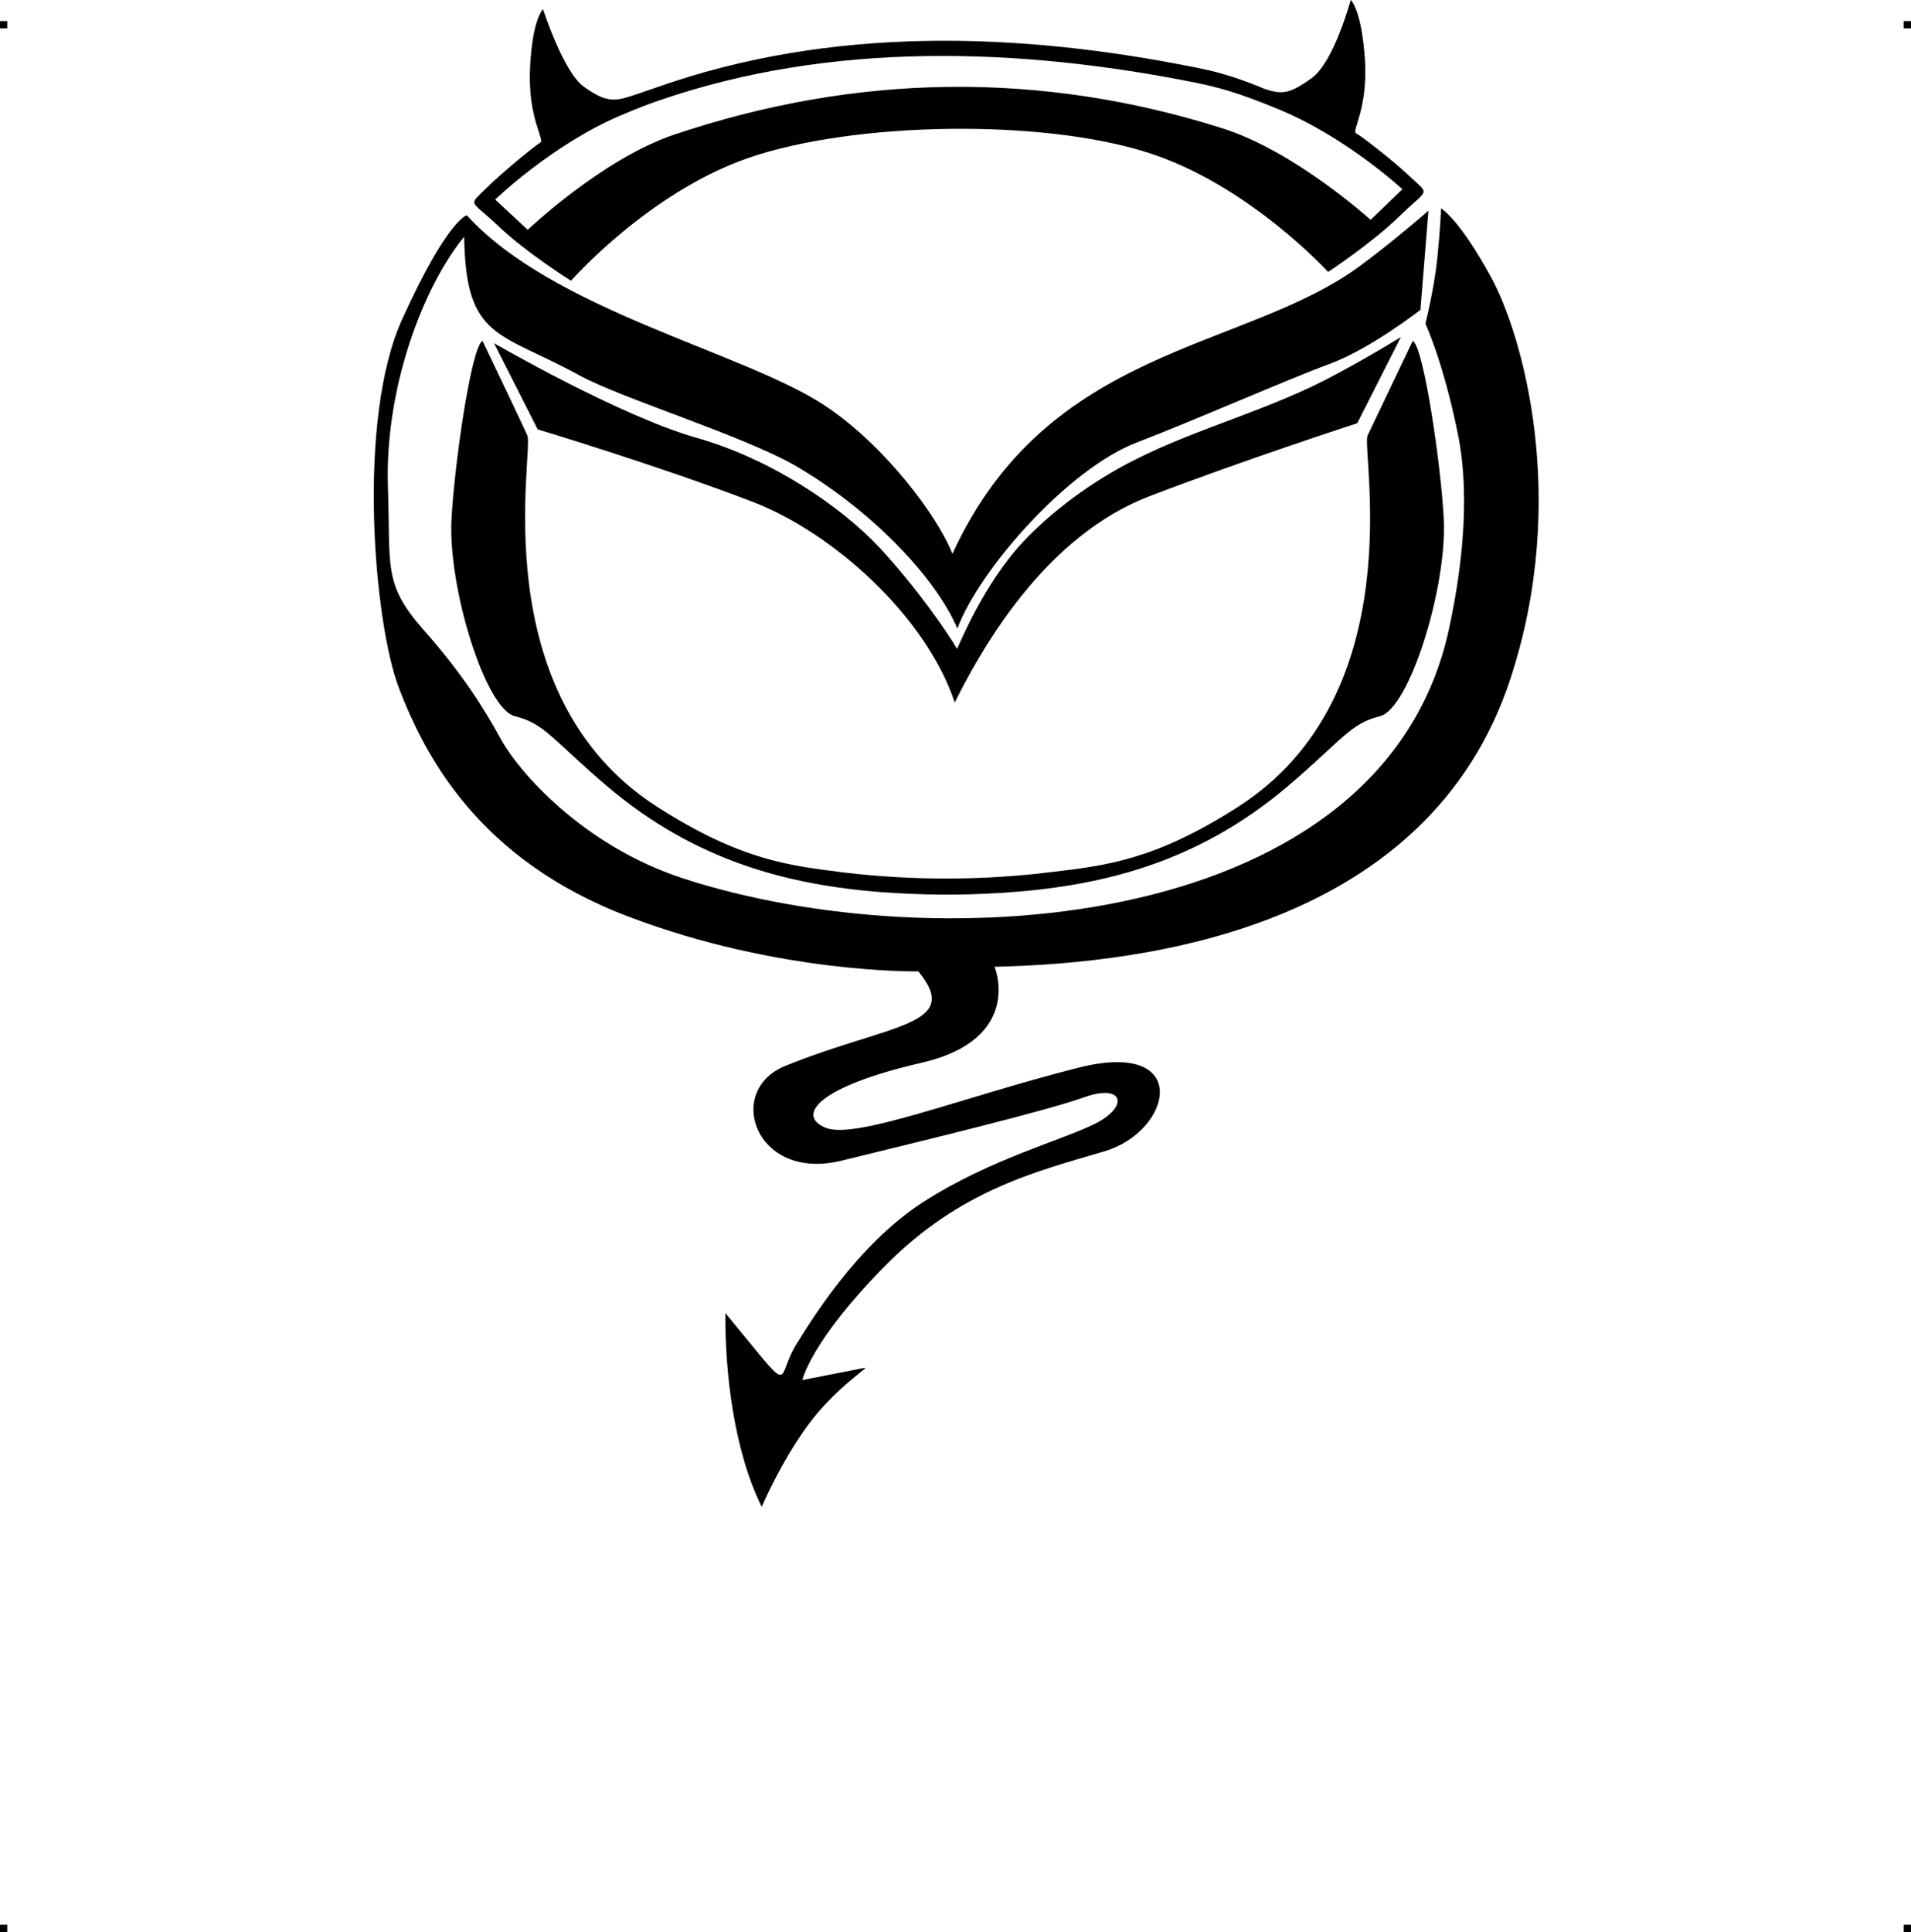
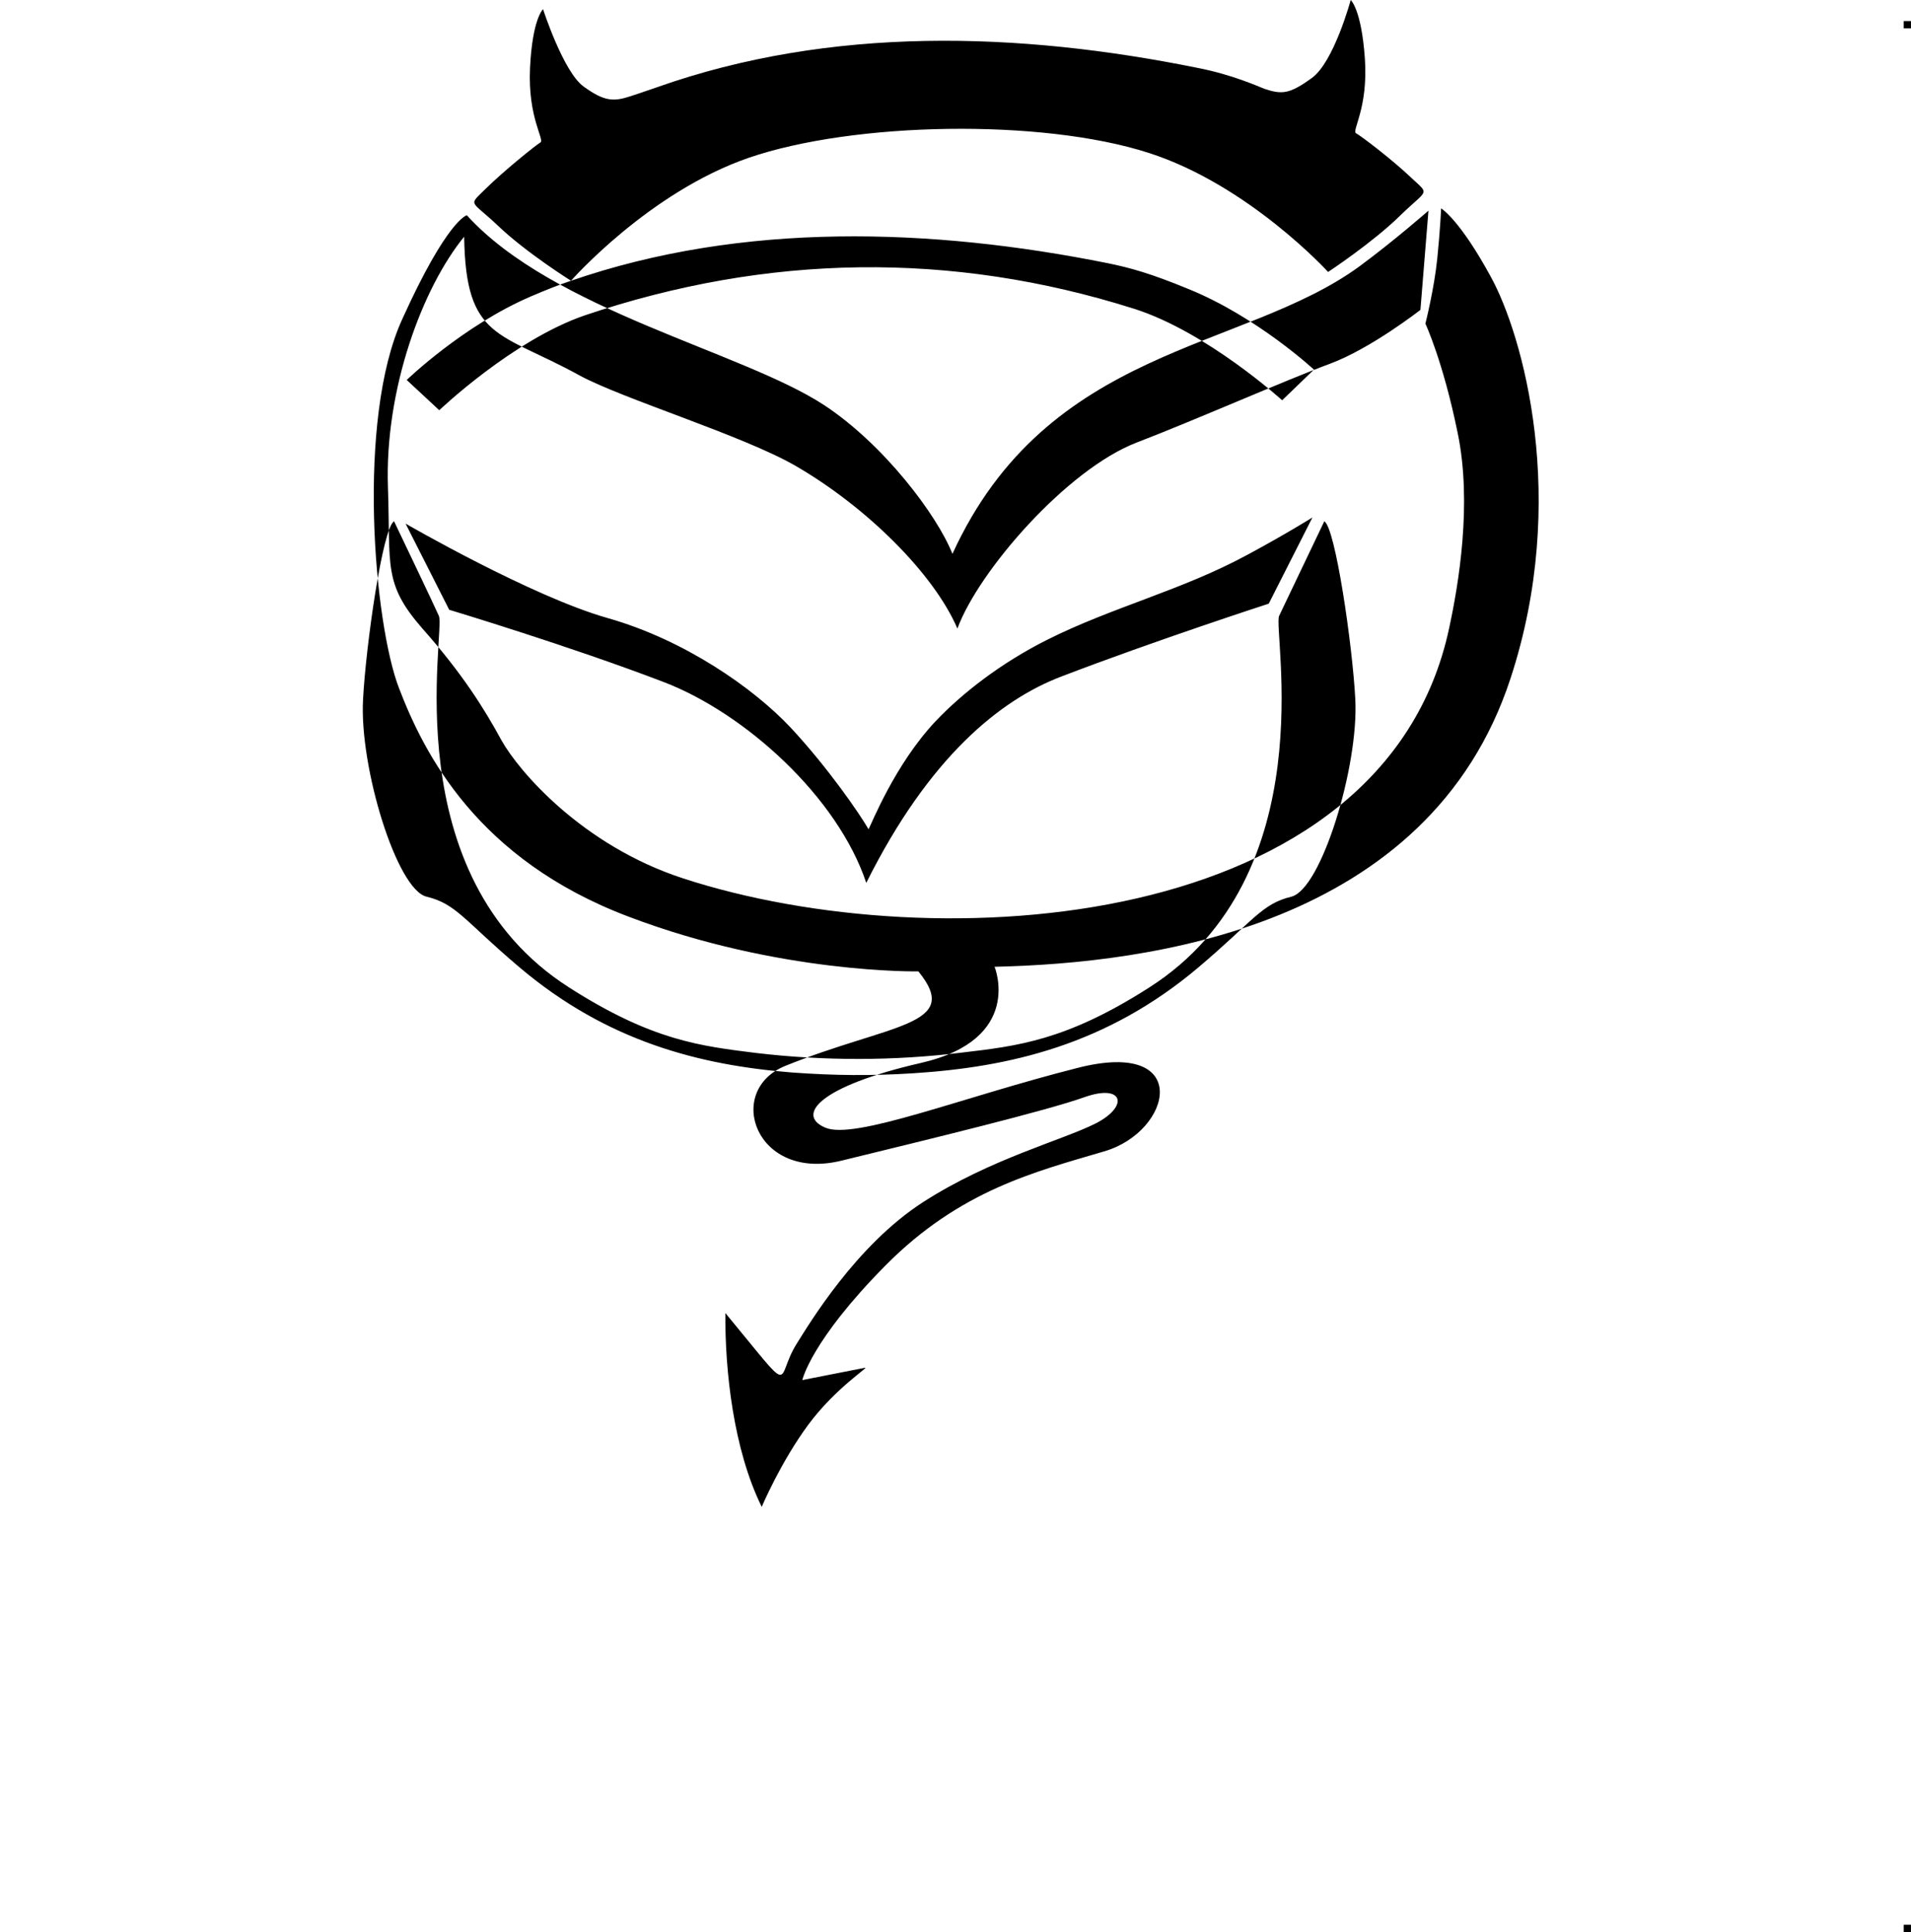
<svg xmlns="http://www.w3.org/2000/svg" xml:space="preserve" width="4.994in" height="5.048in" version="1.1" style="shape-rendering:geometricPrecision; text-rendering:geometricPrecision; image-rendering:optimizeQuality; fill-rule:evenodd; clip-rule:evenodd" viewBox="0 0 4990 5044">
  <g id="Layer_x0020_1">
    <g id="_759008352">
-       <rect class="fil0" y="55" width="18.958" height="19.065" />
      <rect class="fil0" x="4971" y="55" width="18.958" height="19.065" />
-       <rect class="fil0" y="5025" width="18.958" height="19.065" />
      <rect class="fil0" x="4971" y="5025" width="18.958" height="19.065" />
    </g>
-     <path class="fil1" d="M2398 2536c0,0 -363,7 -757,-143 -394,-149 -533,-424 -599,-596 -66,-171 -111,-702 8,-963 118,-261 169,-272 169,-272 225,248 719,356 932,495 157,103 296,288 336,389 249,-544 757,-528 1062,-750 91,-67 181,-146 181,-146l-21 259c0,0 -129,101 -237,141 -109,40 -359,150 -503,205 -183,70 -414,336 -469,486 -62,-144 -238,-318 -423,-425 -137,-79 -452,-175 -564,-236 -209,-115 -297,-92 -301,-362 -108,132 -208,397 -199,655 7,205 -13,250 90,368 104,117 162,210 206,291 45,81 211,275 474,361 664,217 1832,140 2001,-653 24,-111 61,-325 22,-511 -38,-186 -84,-284 -84,-284 0,0 23,-91 31,-170 8,-79 10,-131 10,-131 0,0 48,28 130,179 83,151 205,581 51,1049 -213,649 -943,743 -1347,752 0,0 78,189 -192,251 -270,62 -326,137 -250,169 77,33 358,-80 659,-156 301,-77 248,166 69,218 -179,53 -376,101 -571,298 -195,197 -217,299 -217,299 0,0 147,-29 163,-32 15,-4 -75,51 -147,148 -72,97 -122,215 -122,215 -74,-150 -96,-355 -95,-506 189,228 126,175 187,79 31,-49 154,-256 330,-369 176,-113 363,-161 450,-205 88,-45 72,-104 -28,-69 -100,36 -410,111 -635,166 -225,56 -307,-182 -148,-247 274,-111 465,-104 348,-247zm-907 -1803c0,0 -118,-74 -191,-144 -73,-69 -78,-50 -31,-97 48,-47 130,-113 142,-120 12,-7 -33,-64 -27,-194 6,-129 34,-154 34,-154 0,0 53,164 106,202 54,39 78,40 123,25 9,-3 34,-11 68,-23 455,-161 946,-145 1411,-51 93,18 160,49 176,55 45,15 65,14 123,-28 58,-41 102,-204 102,-204 0,0 28,24 37,153 9,130 -35,188 -23,195 12,6 96,70 144,116 49,46 44,28 -28,98 -72,71 -189,148 -189,148 0,0 -207,-227 -469,-311 -280,-90 -770,-81 -1044,13 -261,90 -464,321 -464,321zm231 -471c-30,10 -63,23 -105,41 -177,76 -324,218 -324,218l85 79c0,0 193,-184 381,-248 475,-160 956,-168 1433,-17 190,60 387,239 387,239l83 -80c0,0 -150,-139 -329,-211 -97,-40 -151,-55 -210,-67 -459,-92 -952,-109 -1401,46zm771 1572c163,-327 349,-478 510,-539 245,-94 541,-190 541,-190l114 -225c0,0 -72,45 -169,97 -171,93 -354,137 -525,223 -119,60 -220,138 -291,213 -105,112 -166,266 -174,281 -25,-43 -107,-162 -204,-266 -97,-103 -276,-228 -476,-285 -199,-56 -529,-247 -529,-247l114 225c0,0 316,95 561,189 211,81 453,299 528,524zm123 497c249,-16 504,-73 745,-277 144,-122 164,-165 242,-184 78,-19 176,-340 167,-515 -7,-138 -52,-449 -81,-465 0,0 -110,230 -118,247 -17,39 120,677 -339,970 -217,139 -345,153 -489,170 -177,22 -361,22 -538,1 -144,-18 -271,-32 -488,-171 -459,-293 -322,-931 -340,-970 -7,-17 -117,-247 -117,-247 -30,16 -74,328 -81,465 -10,176 88,497 166,515 78,19 98,62 242,184 230,195 473,256 712,275 110,8 208,9 317,2z" />
+     <path class="fil1" d="M2398 2536c0,0 -363,7 -757,-143 -394,-149 -533,-424 -599,-596 -66,-171 -111,-702 8,-963 118,-261 169,-272 169,-272 225,248 719,356 932,495 157,103 296,288 336,389 249,-544 757,-528 1062,-750 91,-67 181,-146 181,-146l-21 259c0,0 -129,101 -237,141 -109,40 -359,150 -503,205 -183,70 -414,336 -469,486 -62,-144 -238,-318 -423,-425 -137,-79 -452,-175 -564,-236 -209,-115 -297,-92 -301,-362 -108,132 -208,397 -199,655 7,205 -13,250 90,368 104,117 162,210 206,291 45,81 211,275 474,361 664,217 1832,140 2001,-653 24,-111 61,-325 22,-511 -38,-186 -84,-284 -84,-284 0,0 23,-91 31,-170 8,-79 10,-131 10,-131 0,0 48,28 130,179 83,151 205,581 51,1049 -213,649 -943,743 -1347,752 0,0 78,189 -192,251 -270,62 -326,137 -250,169 77,33 358,-80 659,-156 301,-77 248,166 69,218 -179,53 -376,101 -571,298 -195,197 -217,299 -217,299 0,0 147,-29 163,-32 15,-4 -75,51 -147,148 -72,97 -122,215 -122,215 -74,-150 -96,-355 -95,-506 189,228 126,175 187,79 31,-49 154,-256 330,-369 176,-113 363,-161 450,-205 88,-45 72,-104 -28,-69 -100,36 -410,111 -635,166 -225,56 -307,-182 -148,-247 274,-111 465,-104 348,-247zm-907 -1803c0,0 -118,-74 -191,-144 -73,-69 -78,-50 -31,-97 48,-47 130,-113 142,-120 12,-7 -33,-64 -27,-194 6,-129 34,-154 34,-154 0,0 53,164 106,202 54,39 78,40 123,25 9,-3 34,-11 68,-23 455,-161 946,-145 1411,-51 93,18 160,49 176,55 45,15 65,14 123,-28 58,-41 102,-204 102,-204 0,0 28,24 37,153 9,130 -35,188 -23,195 12,6 96,70 144,116 49,46 44,28 -28,98 -72,71 -189,148 -189,148 0,0 -207,-227 -469,-311 -280,-90 -770,-81 -1044,13 -261,90 -464,321 -464,321zc-30,10 -63,23 -105,41 -177,76 -324,218 -324,218l85 79c0,0 193,-184 381,-248 475,-160 956,-168 1433,-17 190,60 387,239 387,239l83 -80c0,0 -150,-139 -329,-211 -97,-40 -151,-55 -210,-67 -459,-92 -952,-109 -1401,46zm771 1572c163,-327 349,-478 510,-539 245,-94 541,-190 541,-190l114 -225c0,0 -72,45 -169,97 -171,93 -354,137 -525,223 -119,60 -220,138 -291,213 -105,112 -166,266 -174,281 -25,-43 -107,-162 -204,-266 -97,-103 -276,-228 -476,-285 -199,-56 -529,-247 -529,-247l114 225c0,0 316,95 561,189 211,81 453,299 528,524zm123 497c249,-16 504,-73 745,-277 144,-122 164,-165 242,-184 78,-19 176,-340 167,-515 -7,-138 -52,-449 -81,-465 0,0 -110,230 -118,247 -17,39 120,677 -339,970 -217,139 -345,153 -489,170 -177,22 -361,22 -538,1 -144,-18 -271,-32 -488,-171 -459,-293 -322,-931 -340,-970 -7,-17 -117,-247 -117,-247 -30,16 -74,328 -81,465 -10,176 88,497 166,515 78,19 98,62 242,184 230,195 473,256 712,275 110,8 208,9 317,2z" />
  </g>
</svg>